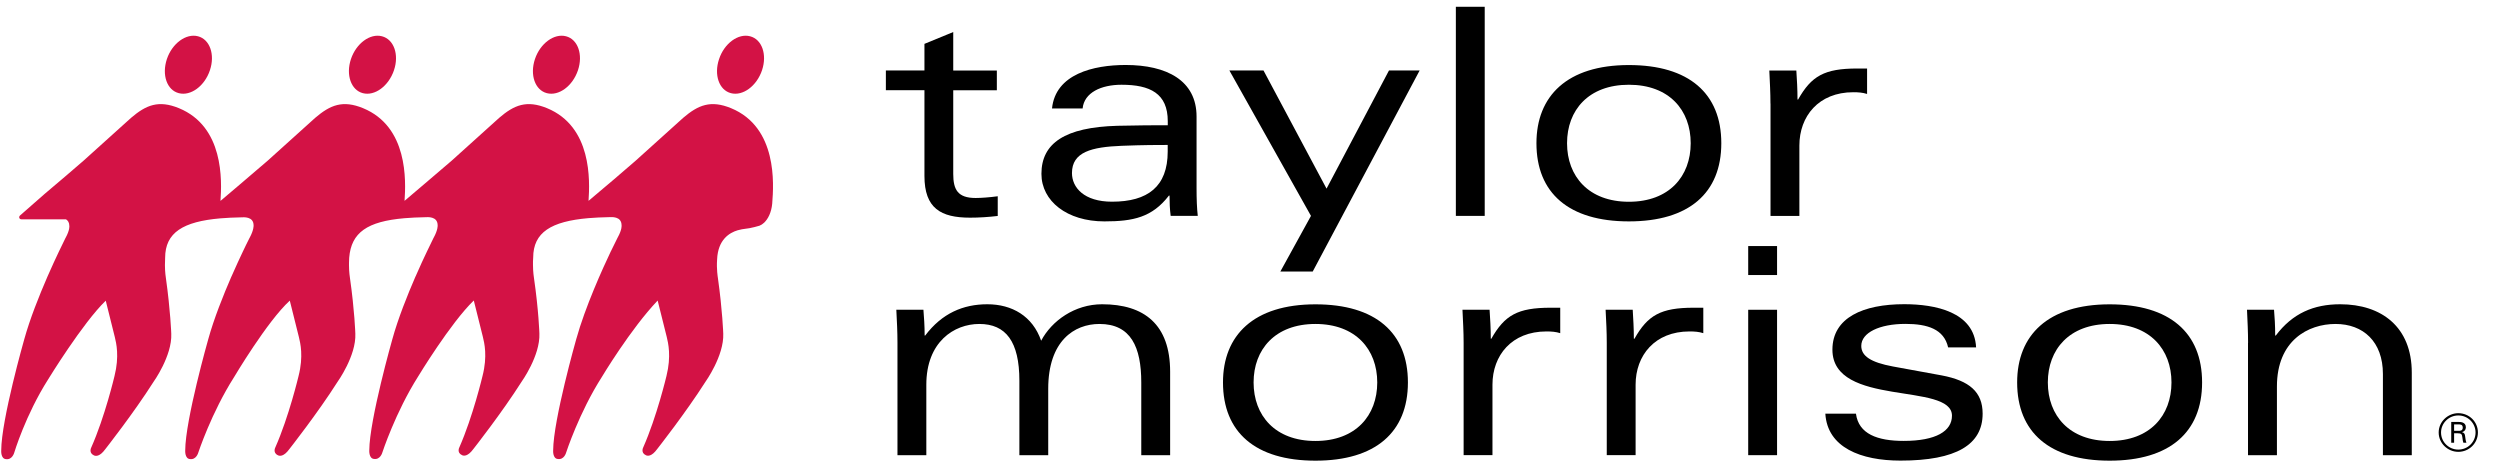
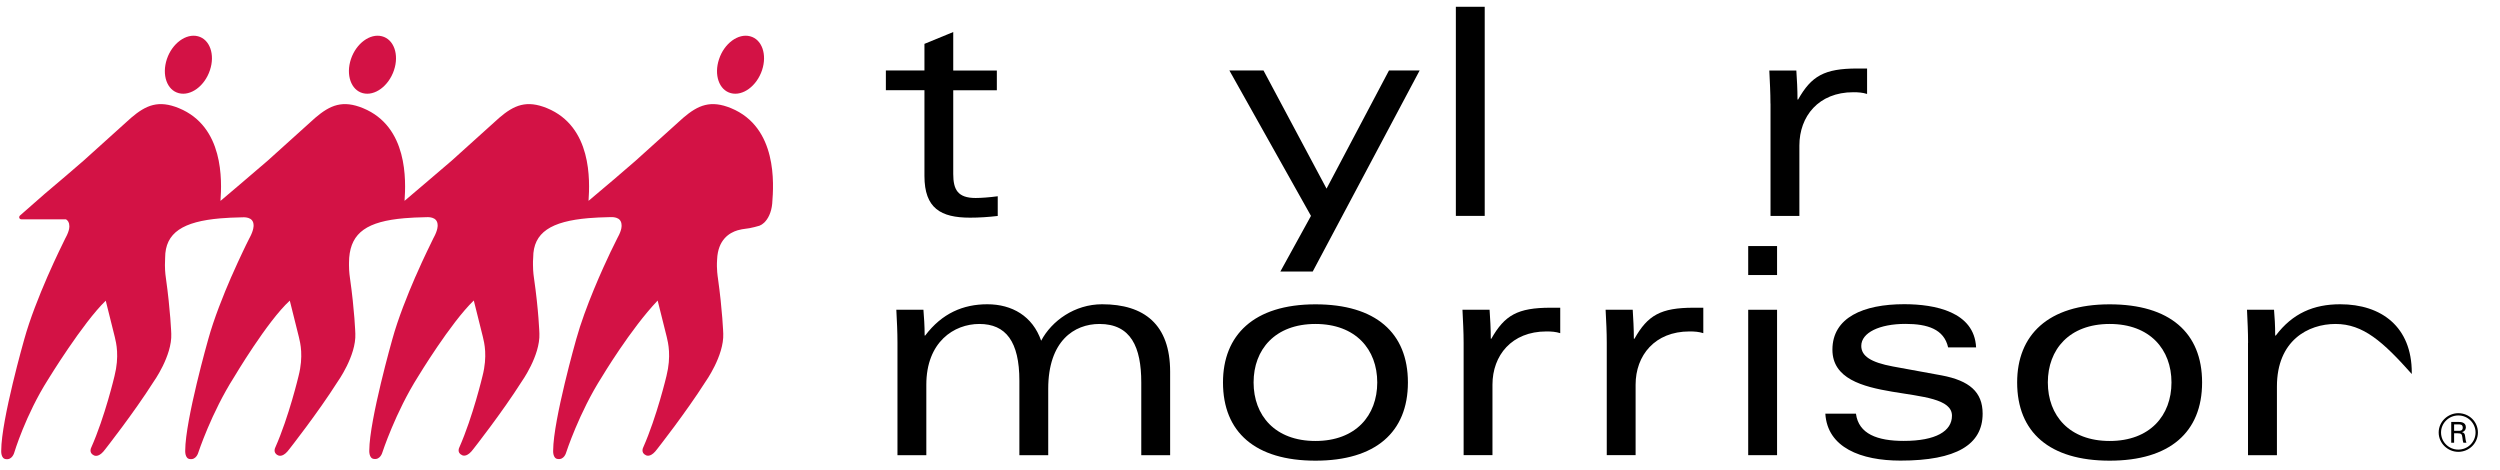
<svg xmlns="http://www.w3.org/2000/svg" width="149" height="28" viewBox="0 0 149 28" fill="none">
  <path d="M55.093 2.616L56.813 1.909V4.205H59.412V5.379H56.813V10.365C56.813 11.298 57.078 11.8 58.147 11.8C58.464 11.8 58.97 11.764 59.465 11.697V12.871C58.902 12.938 58.344 12.973 57.817 12.973C56.077 12.973 55.097 12.42 55.097 10.488V5.375H52.798V4.201H55.097V2.616H55.093Z" fill="black" />
-   <path d="M62.7 6.465C62.908 4.41 65.171 3.873 67.088 3.873C69.527 3.873 71.315 4.79 71.315 6.947V11.211C71.315 11.867 71.335 12.404 71.387 12.867H69.772C69.72 12.472 69.704 12.057 69.704 11.658H69.667C68.667 12.954 67.542 13.195 65.822 13.195C63.596 13.195 62.069 11.986 62.069 10.361C62.069 8.532 63.475 7.583 66.597 7.497C67.895 7.465 68.791 7.465 69.599 7.465V7.224C69.599 5.568 68.546 5.051 66.842 5.051C65.633 5.051 64.616 5.517 64.524 6.465H62.7ZM69.595 8.639C69.016 8.639 68.172 8.639 66.855 8.69C65.066 8.761 63.889 9.053 63.889 10.314C63.889 11.175 64.608 12.021 66.276 12.021C68.402 12.021 69.595 11.124 69.595 9.034V8.639Z" fill="black" />
  <path d="M84.608 4.205L78.239 16.182H76.31L78.134 12.867L73.272 4.201H75.305L79.062 11.243L82.783 4.201H84.608V4.205Z" fill="black" />
  <path d="M86.769 0.404H88.489V12.867H86.769V0.404Z" fill="black" />
-   <path d="M97.081 13.195C93.5 13.195 91.572 11.504 91.572 8.536C91.572 5.726 93.396 3.877 97.081 3.877C100.661 3.877 102.59 5.568 102.59 8.536C102.59 11.504 100.661 13.195 97.081 13.195ZM93.396 8.536C93.396 10.504 94.678 12.025 97.081 12.025C99.484 12.025 100.766 10.508 100.766 8.536C100.766 6.568 99.488 5.051 97.081 5.051C94.678 5.051 93.396 6.564 93.396 8.536Z" fill="black" />
  <path d="M105.519 6.173C105.519 5.517 105.483 4.893 105.451 4.205H107.062C107.098 4.723 107.131 5.343 107.131 5.932H107.167C107.958 4.529 108.73 4.083 110.695 4.083H111.278V5.6C111.012 5.517 110.771 5.497 110.454 5.497C108.384 5.497 107.243 6.936 107.243 8.674V12.871H105.523V6.173H105.519Z" fill="black" />
  <path d="M53.489 20.43C53.489 19.774 53.457 19.154 53.421 18.462H55.036C55.069 18.897 55.109 19.391 55.109 19.999H55.141C56.142 18.671 57.407 18.134 58.842 18.134C60.317 18.134 61.542 18.837 62.053 20.307C62.683 19.118 64.054 18.134 65.685 18.134C68.197 18.134 69.74 19.339 69.74 22.153V27.128H68.02V22.793C68.02 20.691 67.405 19.308 65.528 19.308C64.022 19.308 62.474 20.323 62.474 23.172V27.128H60.755V22.69C60.755 20.359 59.951 19.308 58.368 19.308C56.861 19.308 55.209 20.378 55.209 22.931V27.128H53.489V20.43Z" fill="black" />
  <path d="M78.403 27.456C74.823 27.456 72.89 25.765 72.89 22.793C72.89 19.98 74.718 18.138 78.403 18.138C81.98 18.138 83.912 19.829 83.912 22.793C83.912 25.761 81.98 27.456 78.403 27.456ZM74.714 22.793C74.714 24.765 75.996 26.282 78.399 26.282C80.802 26.282 82.084 24.765 82.084 22.793C82.084 20.829 80.802 19.308 78.399 19.308C75.996 19.308 74.714 20.829 74.714 22.793Z" fill="black" />
  <path d="M87.232 20.43C87.232 19.774 87.195 19.154 87.163 18.462H88.779C88.815 18.98 88.851 19.6 88.851 20.189H88.883C89.675 18.79 90.446 18.34 92.411 18.34H92.99V19.857C92.725 19.774 92.48 19.754 92.166 19.754C90.093 19.754 88.951 21.185 88.951 22.927V27.124H87.232V20.43Z" fill="black" />
  <path d="M95.763 20.43C95.763 19.774 95.73 19.154 95.694 18.462H97.31C97.342 18.98 97.378 19.6 97.378 20.189H97.414C98.202 18.79 98.977 18.34 100.942 18.34H101.517V19.857C101.256 19.774 101.011 19.754 100.693 19.754C98.624 19.754 97.482 21.185 97.482 22.927V27.124H95.763V20.43Z" fill="black" />
  <path d="M104.193 14.665H105.913V16.392H104.193V14.665ZM104.193 18.462H105.913V27.128H104.193V18.462Z" fill="black" />
  <path d="M110.615 24.658C110.775 25.867 111.896 26.278 113.46 26.278C115.388 26.278 116.337 25.693 116.337 24.776C116.337 22.757 109.212 24.291 109.212 20.841C109.212 18.924 111.053 18.13 113.492 18.13C115.324 18.13 117.671 18.581 117.775 20.703H116.108C115.862 19.616 114.878 19.304 113.564 19.304C112.021 19.304 110.932 19.825 110.932 20.616C110.932 21.216 111.495 21.596 112.813 21.841L115.726 22.374C117.373 22.686 118.165 23.358 118.165 24.654C118.165 26.499 116.602 27.452 113.267 27.452C110.912 27.452 108.911 26.677 108.79 24.654H110.615V24.658Z" fill="black" />
  <path d="M125.736 27.456C122.155 27.456 120.222 25.765 120.222 22.793C120.222 19.98 122.051 18.138 125.736 18.138C129.316 18.138 131.245 19.829 131.245 22.793C131.245 25.761 129.316 27.456 125.736 27.456ZM122.051 22.793C122.051 24.765 123.333 26.282 125.736 26.282C128.139 26.282 129.42 24.765 129.42 22.793C129.42 20.829 128.139 19.308 125.736 19.308C123.329 19.308 122.051 20.829 122.051 22.793Z" fill="black" />
-   <path d="M133.985 20.43C133.985 19.774 133.953 19.154 133.921 18.462H135.532C135.569 18.897 135.601 19.391 135.601 19.999H135.637C136.637 18.671 137.899 18.134 139.474 18.134C141.95 18.134 143.742 19.493 143.742 22.208V27.128H142.022V22.291C142.022 20.359 140.845 19.308 139.197 19.308C137.566 19.308 135.705 20.292 135.705 23.034V27.128H133.981V20.43H133.985Z" fill="black" />
+   <path d="M133.985 20.43C133.985 19.774 133.953 19.154 133.921 18.462H135.532C135.569 18.897 135.601 19.391 135.601 19.999H135.637C136.637 18.671 137.899 18.134 139.474 18.134C141.95 18.134 143.742 19.493 143.742 22.208V27.128V22.291C142.022 20.359 140.845 19.308 139.197 19.308C137.566 19.308 135.705 20.292 135.705 23.034V27.128H133.981V20.43H133.985Z" fill="black" />
  <path d="M21.628 5.553C22.335 5.738 23.163 5.13 23.48 4.189C23.798 3.253 23.476 2.344 22.765 2.162C22.058 1.976 21.23 2.585 20.916 3.521C20.603 4.462 20.921 5.371 21.628 5.553Z" fill="#D31245" />
  <path d="M43.564 5.553C44.271 5.738 45.099 5.13 45.416 4.189C45.73 3.253 45.416 2.344 44.705 2.162C43.998 1.976 43.166 2.585 42.857 3.521C42.539 4.462 42.857 5.371 43.564 5.553Z" fill="#D31245" />
-   <path d="M32.594 5.553C33.305 5.738 34.129 5.13 34.446 4.189C34.76 3.253 34.442 2.344 33.735 2.162C33.028 1.976 32.196 2.585 31.883 3.521C31.569 4.462 31.887 5.371 32.594 5.553Z" fill="#D31245" />
  <path d="M43.568 6.446C42.362 5.952 41.619 6.252 40.719 7.022L37.878 9.583C37.127 10.235 36.138 11.085 35.077 11.97C35.158 10.761 35.286 7.548 32.602 6.446C31.392 5.952 30.649 6.252 29.753 7.022L26.912 9.583C26.197 10.207 24.123 11.954 24.111 11.97C24.195 10.761 24.32 7.548 21.636 6.446C20.43 5.952 19.687 6.252 18.787 7.022L15.946 9.583C15.226 10.211 13.145 11.97 13.145 11.97H13.141C13.225 10.761 13.35 7.548 10.662 6.446C9.456 5.952 8.713 6.252 7.813 7.022L4.972 9.583C4.337 10.132 3.529 10.828 2.653 11.563L1.194 12.843C1.114 12.91 1.126 13.064 1.275 13.072H3.935C4.047 13.143 4.132 13.262 4.132 13.467C4.132 13.467 4.172 13.697 3.907 14.179L3.903 14.183C3.77 14.447 3.597 14.803 3.505 15.005C3.336 15.36 3.095 15.878 2.83 16.482L2.81 16.53C2.332 17.632 1.781 19.007 1.444 20.228C1.444 20.228 0.077 25.018 0.073 26.851C0.073 26.851 0.037 27.345 0.359 27.365C0.728 27.416 0.845 26.989 0.845 26.989C0.845 26.989 1.52 24.729 2.874 22.603C2.874 22.603 4.927 19.248 6.302 17.921L6.844 20.094C6.929 20.446 7.121 21.232 6.824 22.414C6.824 22.414 6.253 24.84 5.438 26.673C5.438 26.673 5.269 26.989 5.598 27.14C5.699 27.191 5.944 27.227 6.274 26.772C6.274 26.772 7.977 24.607 9.143 22.769C9.143 22.769 10.264 21.212 10.208 19.892C10.208 19.892 10.163 18.533 9.886 16.561C9.886 16.561 9.83 16.23 9.83 15.807C9.83 15.668 9.842 15.522 9.842 15.368C9.842 13.859 10.919 13.203 13.141 13.013H13.145C13.523 12.981 13.933 12.962 14.379 12.954C14.503 12.95 15.114 12.883 15.114 13.436C15.114 13.436 15.138 13.693 14.877 14.175L14.873 14.179C14.74 14.443 14.563 14.799 14.471 15.001C14.302 15.356 14.061 15.874 13.796 16.478L13.792 16.482C13.31 17.593 12.751 18.988 12.41 20.224C12.41 20.224 11.047 25.014 11.039 26.847C11.039 26.847 11.007 27.341 11.325 27.361C11.698 27.412 11.815 26.985 11.815 26.985C11.815 26.985 12.598 24.599 13.953 22.473C13.953 22.473 15.934 19.134 17.272 17.917L17.814 20.09C17.899 20.442 18.096 21.228 17.794 22.41C17.794 22.41 17.22 24.836 16.408 26.669C16.408 26.669 16.239 26.985 16.569 27.136C16.669 27.187 16.914 27.223 17.244 26.768C17.244 26.768 18.948 24.603 20.113 22.765C20.113 22.765 21.234 21.208 21.178 19.889C21.178 19.889 21.137 18.529 20.856 16.557C20.856 16.557 20.8 16.226 20.8 15.803C20.8 15.803 20.8 15.514 20.812 15.36C20.933 13.859 21.889 13.195 24.111 13.005C24.489 12.973 24.903 12.954 25.345 12.946C25.469 12.942 26.08 12.875 26.084 13.428C26.084 13.428 26.112 13.685 25.847 14.167L25.843 14.171C25.71 14.435 25.538 14.791 25.445 14.993C25.276 15.348 25.031 15.866 24.77 16.471L24.766 16.474C24.284 17.585 23.725 18.98 23.384 20.216C23.384 20.216 22.022 25.006 22.009 26.839C22.009 26.839 21.977 27.333 22.295 27.353C22.669 27.404 22.785 26.977 22.785 26.977C22.785 26.977 23.569 24.571 24.919 22.441C24.919 22.441 26.852 19.244 28.238 17.909L28.78 20.082C28.865 20.434 29.062 21.22 28.76 22.402C28.76 22.402 28.186 24.828 27.378 26.661C27.378 26.661 27.205 26.977 27.539 27.128C27.639 27.179 27.88 27.215 28.214 26.76C28.214 26.76 29.918 24.595 31.083 22.757C31.083 22.757 32.2 21.2 32.148 19.881C32.148 19.881 32.108 18.521 31.822 16.549C31.822 16.549 31.766 16.218 31.766 15.795C31.762 15.656 31.766 15.506 31.778 15.356C31.778 13.847 32.855 13.191 35.077 13.001C35.455 12.97 35.869 12.95 36.311 12.942C36.431 12.942 37.042 12.871 37.046 13.428C37.046 13.428 37.086 13.661 36.821 14.143L36.817 14.147C36.685 14.412 36.508 14.767 36.415 14.965L36.411 14.969C35.929 15.98 34.876 18.292 34.342 20.221C34.342 20.221 32.98 25.01 32.968 26.843C32.968 26.843 32.931 27.337 33.253 27.357C33.627 27.408 33.739 26.982 33.739 26.982C33.739 26.982 34.511 24.595 35.869 22.469C35.869 22.469 37.581 19.608 39.196 17.913L39.739 20.086C39.823 20.438 40.016 21.224 39.722 22.406C39.722 22.406 39.148 24.832 38.336 26.665C38.336 26.665 38.167 26.982 38.497 27.132C38.597 27.183 38.838 27.219 39.168 26.764C39.168 26.764 40.872 24.599 42.041 22.761C42.041 22.761 43.158 21.204 43.106 19.885C43.106 19.885 43.062 18.525 42.785 16.553C42.785 16.553 42.696 16.036 42.74 15.463C42.788 14.285 43.472 13.87 43.966 13.724C44.058 13.697 44.143 13.681 44.219 13.665C44.219 13.665 44.508 13.621 44.677 13.598C44.854 13.562 45.095 13.507 45.268 13.451C45.36 13.416 45.457 13.353 45.545 13.27C45.77 13.052 45.971 12.681 46.023 12.144L46.027 12.084C46.112 10.998 46.349 7.588 43.568 6.446Z" fill="#D31245" />
  <path d="M10.658 5.553C11.365 5.738 12.197 5.13 12.51 4.189C12.828 3.253 12.506 2.344 11.799 2.162C11.092 1.976 10.26 2.585 9.946 3.521C9.633 4.462 9.946 5.371 10.658 5.553Z" fill="#D31245" />
  <path d="M147.684 25.776C147.684 26.42 147.154 26.93 146.515 26.93C145.888 26.93 145.345 26.42 145.345 25.776C145.345 25.132 145.892 24.626 146.515 24.626C147.162 24.626 147.684 25.136 147.684 25.776ZM145.486 25.776C145.486 26.345 145.952 26.796 146.515 26.796C147.085 26.796 147.543 26.341 147.543 25.776C147.543 25.231 147.097 24.761 146.515 24.761C145.952 24.761 145.486 25.219 145.486 25.776ZM146.089 25.148H146.535C146.627 25.148 146.965 25.148 146.965 25.46C146.965 25.496 146.965 25.693 146.732 25.756C146.86 25.792 146.904 25.843 146.92 25.994C146.941 26.148 146.953 26.262 146.997 26.385H146.816C146.792 26.306 146.776 26.254 146.756 26.065C146.736 25.875 146.687 25.824 146.482 25.824H146.265V26.385H146.093V25.148H146.089ZM146.265 25.677H146.535C146.623 25.677 146.78 25.677 146.78 25.488C146.78 25.294 146.627 25.294 146.535 25.294H146.265V25.677Z" fill="black" />
</svg>